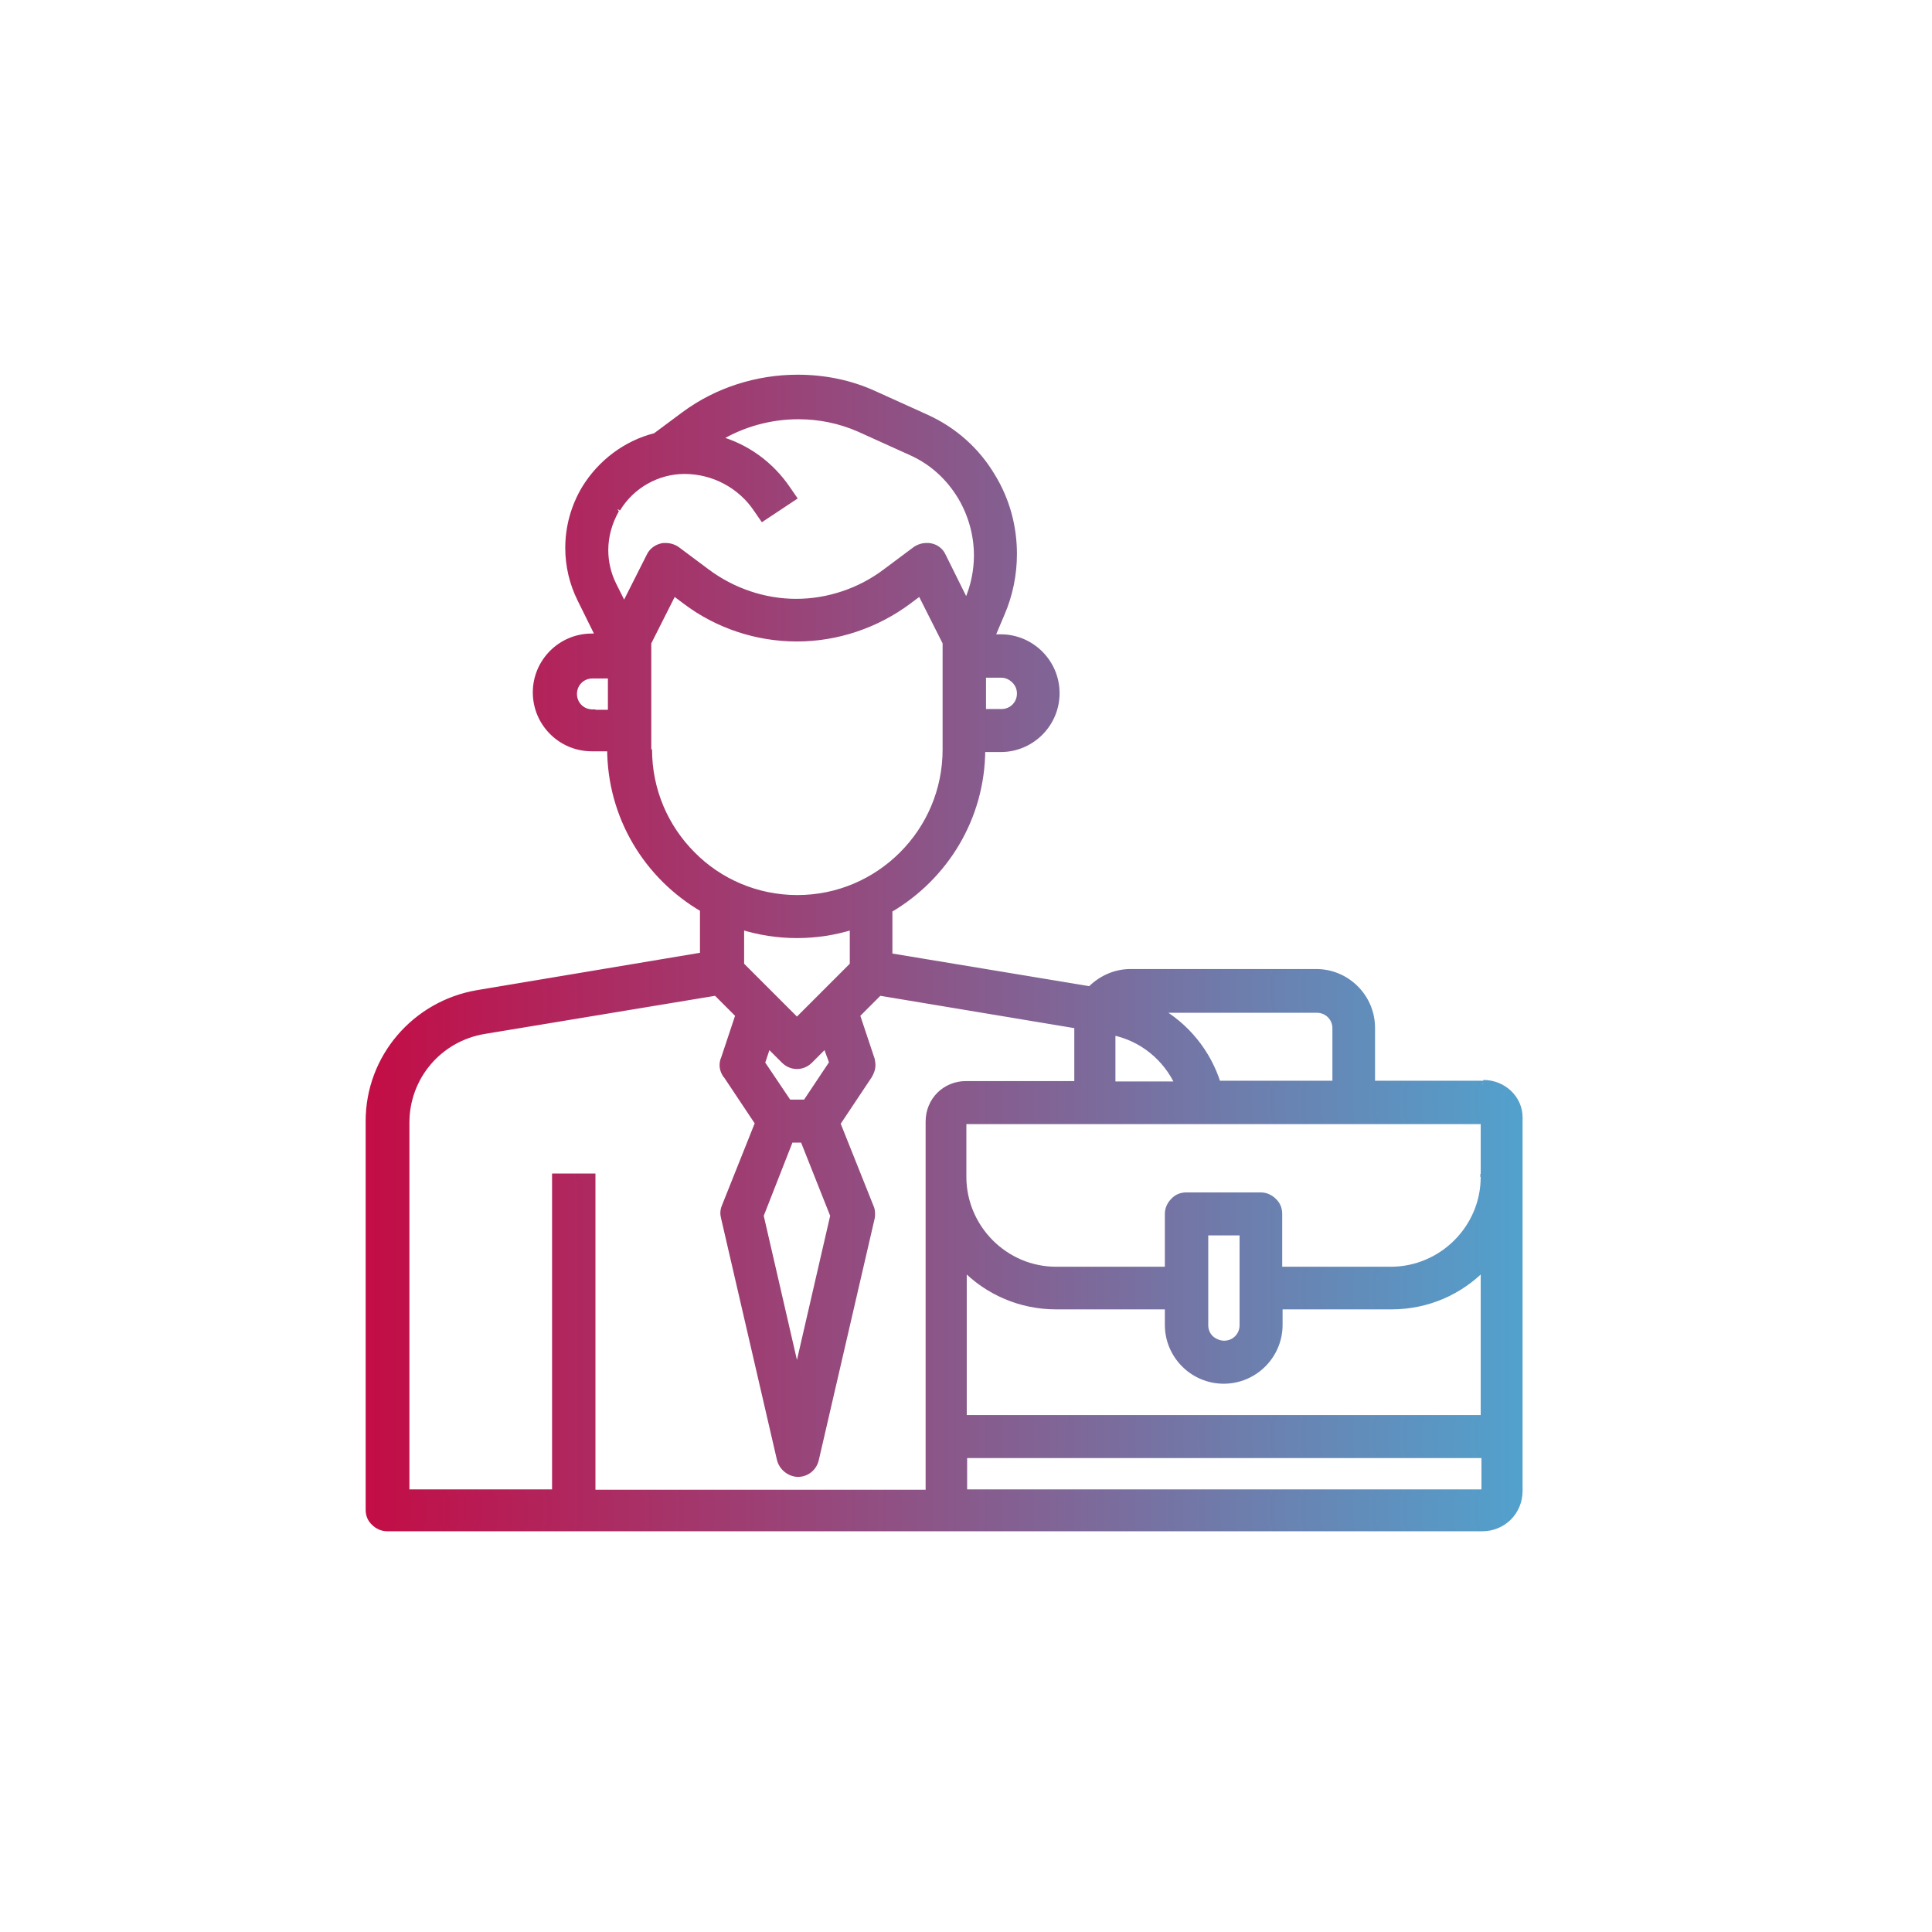
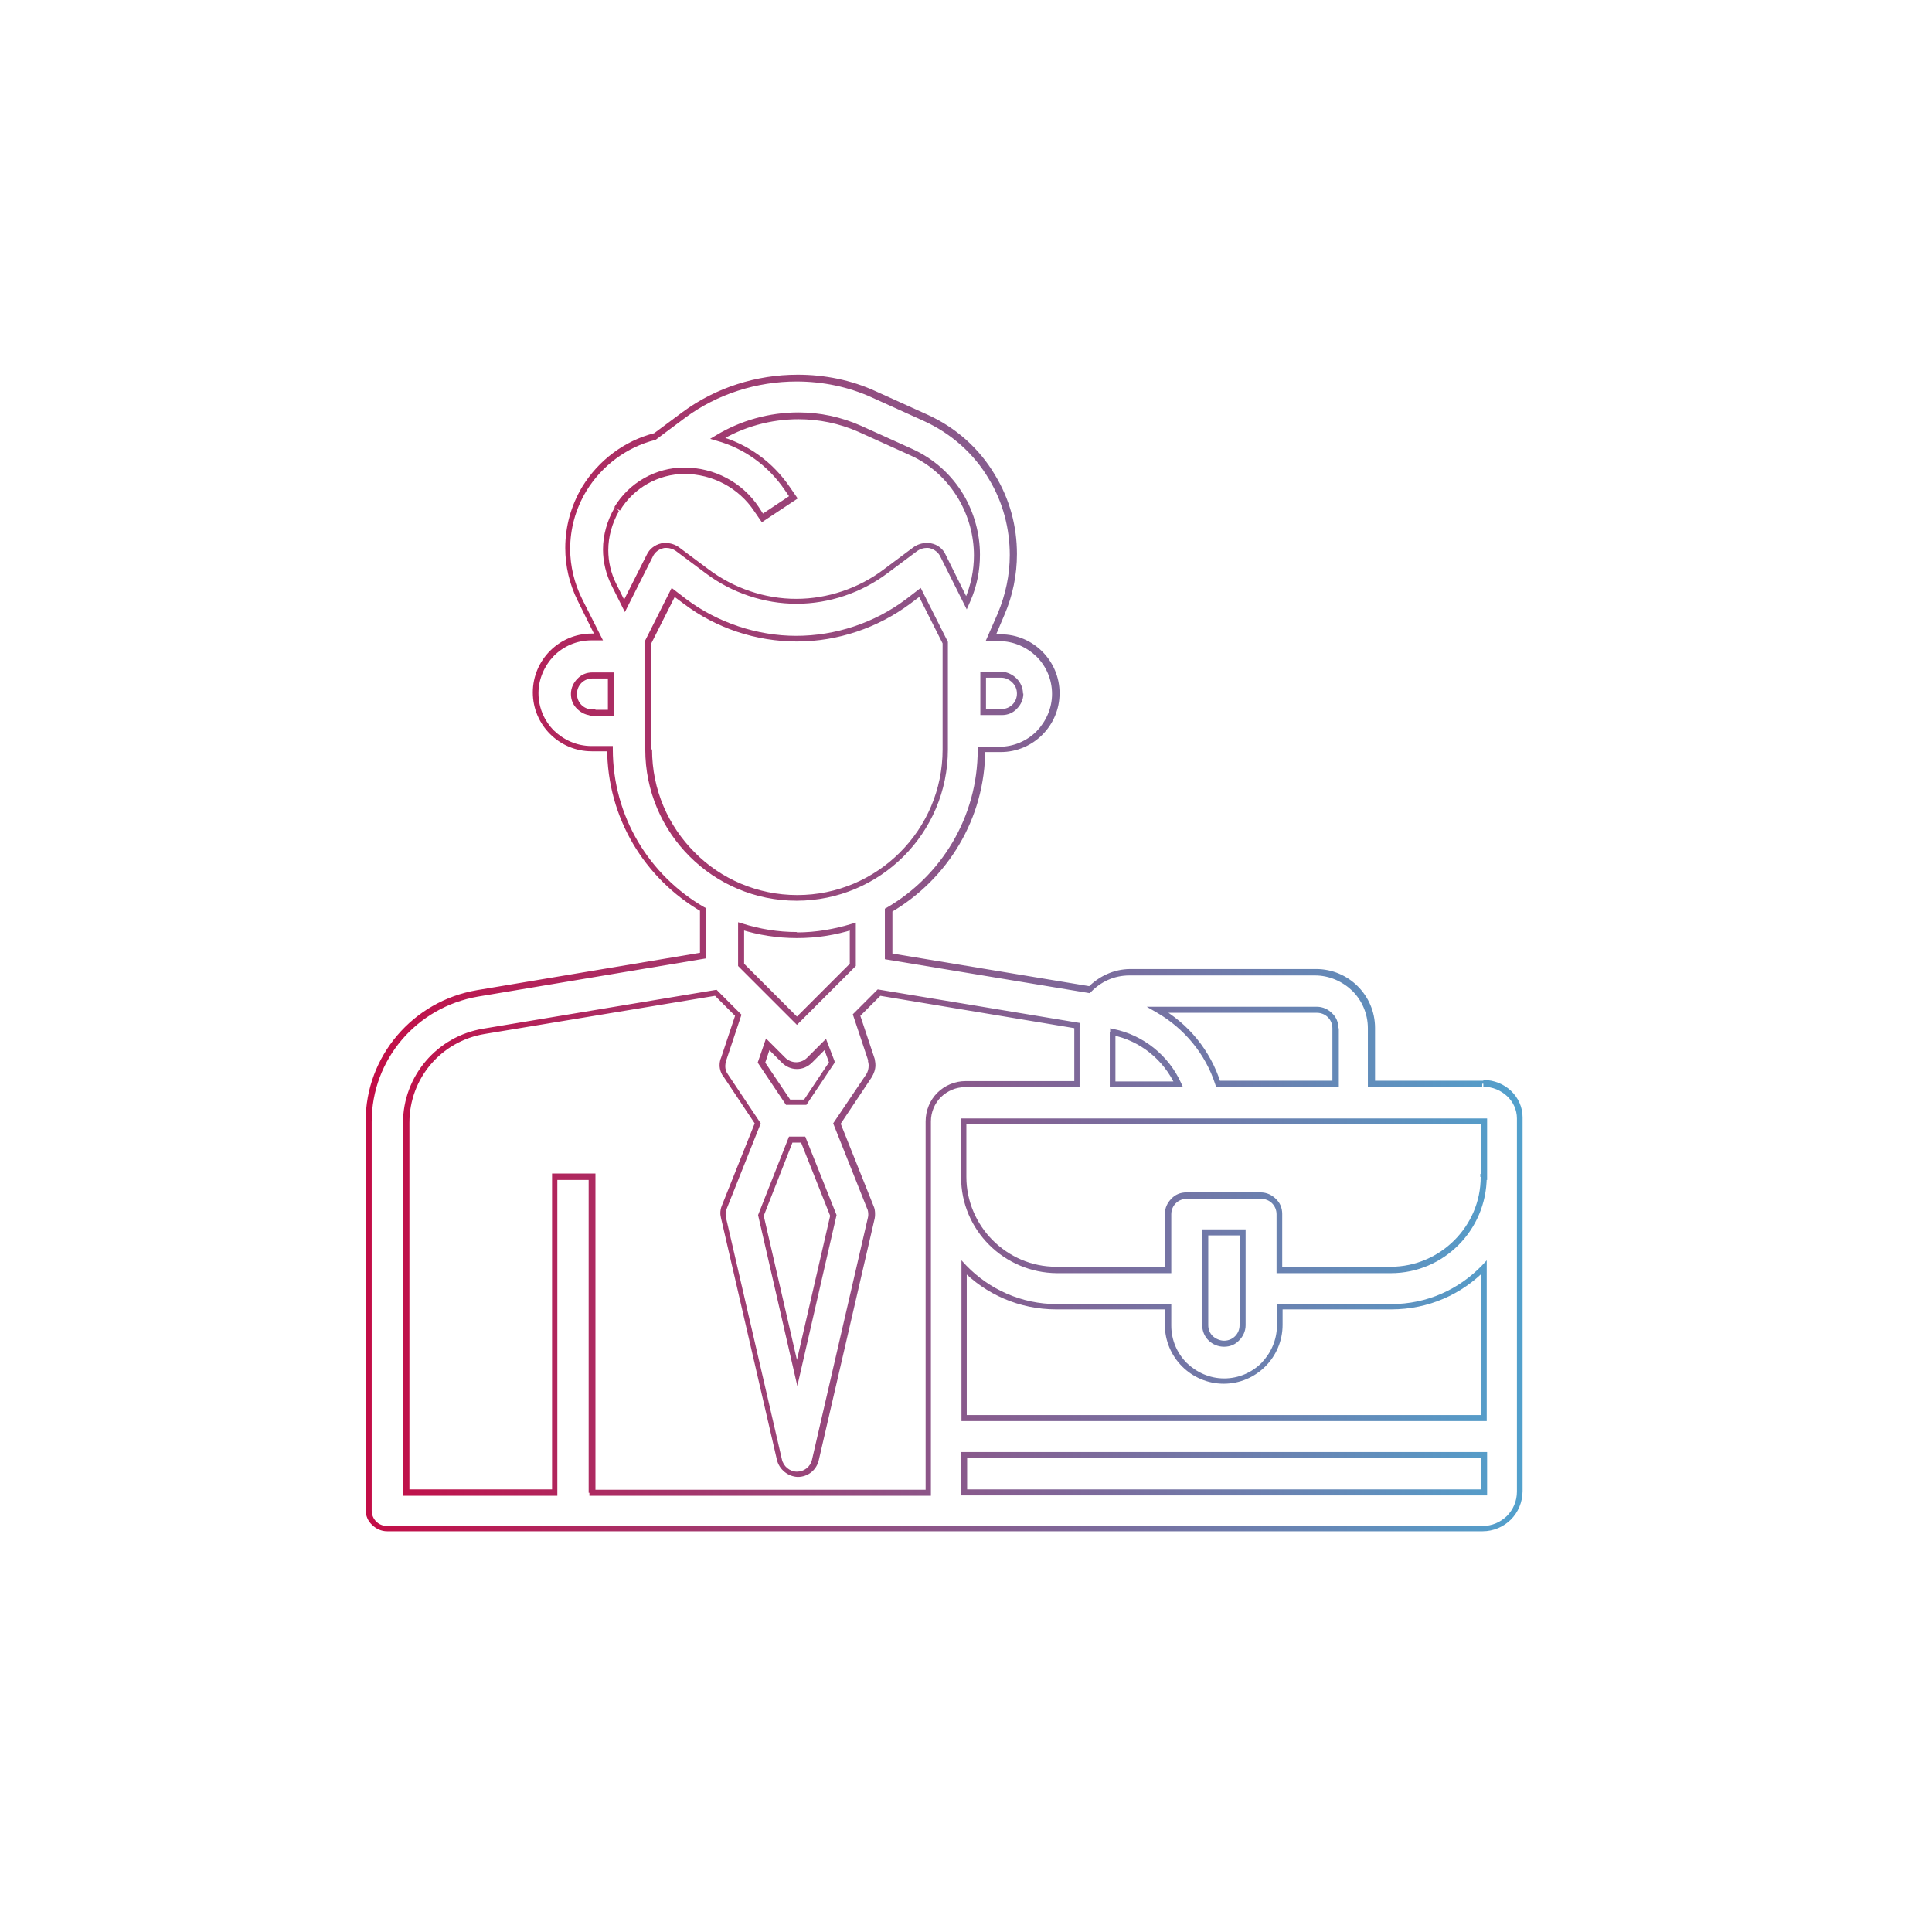
<svg xmlns="http://www.w3.org/2000/svg" version="1.1" id="Capa_1" x="0px" y="0px" width="512px" height="512px" viewBox="0 0 512 512" style="enable-background:new 0 0 512 512;" xml:space="preserve">
  <style type="text/css">
	.st0{fill:url(#SVGID_1_);}
	.st1{fill:url(#SVGID_00000078026113990416047690000009610953561736099716_);}
</style>
  <g>
    <linearGradient id="SVGID_1_" gradientUnits="userSpaceOnUse" x1="97.666" y1="252.699" x2="402.839" y2="252.699">
      <stop offset="0" style="stop-color:#C30D46" />
      <stop offset="1" style="stop-color:#52A1CD" />
    </linearGradient>
-     <path class="st0" d="M393.2,287.2h-29.6v-14.8c0-8.1-6.7-14.8-14.8-14.8h-49.2c-4.3,0-8,1.9-10.7,4.7l-53.2-8.8v-12.3   c14.7-8.5,24.6-24.4,24.6-42.6h4.9c8.1,0,14.8-6.7,14.8-14.8c0-8.1-6.7-14.8-14.8-14.8h-2.4l2.7-6.2c5.1-11.8,4.2-25.3-2.4-36.2   c-4.2-7-10.2-12.4-17.6-15.7l-13.7-6.2c-16.2-7.4-36.1-5.2-50.4,5.4l-7.8,5.8c-7.7,2-14.5,7-18.6,13.8c-5.4,9.1-5.8,20.1-1.1,29.5   l4.9,9.8h-1.9c-8.1,0-14.8,6.7-14.8,14.8c0,8.1,6.7,14.8,14.8,14.8h4.9c0,18.2,9.9,34,24.6,42.6v12.3l-59.8,10   c-16.7,2.8-28.8,17.1-28.8,33.9v103c0,2.7,2.2,4.9,4.9,4.9h152.6h4.9h132.8c5.4,0,9.9-4.4,9.9-9.9v-98.4   C403.1,291.7,398.8,287.2,393.2,287.2z M353.9,272.4v14.8h-31.1c-2.6-8.4-8.4-15.4-15.9-19.7H349   C351.7,267.5,353.9,269.7,353.9,272.4z M294.9,273.5c7.7,1.6,14.2,6.8,17.4,13.8h-17.4V273.5z M270.3,183.8c0,2.7-2.2,4.9-4.9,4.9   h-4.9v-9.9h4.9C268,178.9,270.3,181.1,270.3,183.8z M163.6,134.9c3.7-6.2,10.6-10.1,17.8-10.1c7.7,0,14.9,3.9,19.2,10.2l1.6,2.3   l8.2-5.4l-1.6-2.3c-4.5-6.7-11-11.3-18.5-13.4c11.1-6.9,25.6-8,37.6-2.6l13.7,6.2c5.5,2.5,10.1,6.6,13.2,11.9   c4.9,8.2,5.6,18.4,1.8,27.3l-0.3,0.7l-6.2-12.5c-0.6-1.4-1.9-2.3-3.2-2.6c-1.5-0.3-2.9,0-4.1,0.8l-7.9,5.9   c-6.8,5.1-15.2,7.9-23.6,7.9c-8.4,0-16.9-2.8-23.6-7.9l-7.9-5.9c-1.1-0.8-2.7-1.1-4.1-0.8c-1.5,0.3-2.6,1.2-3.2,2.6l-6.7,13.3   l-2.8-5.6C159.6,148.5,159.9,141,163.6,134.9z M157,188.8c-2.7,0-4.9-2.2-4.9-4.9c0-2.7,2.2-4.9,4.9-4.9h4.9v9.9H157V188.8z    M171.8,198.6v-28.3l6.7-13.3l3.1,2.4c8.4,6.4,18.9,9.9,29.6,9.9c10.6,0,21-3.5,29.6-9.9l3.1-2.4l6.7,13.3v28.3   c0,21.8-17.7,39.4-39.4,39.4C189.5,238,171.8,220.4,171.8,198.6z M211.2,247.8c5.1,0,10.1-0.8,14.8-2.3v10.1l-14.8,14.8l-14.8-14.8   v-10.1C201.1,247,206,247.8,211.2,247.8z M209.6,302h3.2l8,20.1l-9.6,41.7l-9.6-41.7L209.6,302z M220.5,281.6l-7.1,10.5h-4.6   l-7.1-10.5l1.7-4.9l4.2,4.2c0.9,0.9,2.2,1.5,3.4,1.5c1.2,0,2.5-0.5,3.4-1.5l4.2-4.2L220.5,281.6z M157,395.5v-83.7h-9.9v83.7h-39.4   v-98c0-12.1,8.6-22.3,20.6-24.3l61.4-10.2l5.9,5.9l-4,11.9c-0.5,1.5-0.3,3,0.6,4.3l8.4,12.6l-8.8,22.2c-0.4,0.9-0.4,2-0.2,2.9   l14.8,64c0.5,2.2,2.5,3.9,4.8,3.9s4.3-1.6,4.8-3.9l14.8-64c0.2-0.9,0.1-2-0.2-2.9l-8.8-22.2l8.4-12.6c0.8-1.2,1-2.8,0.6-4.3   l-4-11.9l5.9-5.9l52.6,8.7c0,0.2-0.1,0.5-0.1,0.7v14.8h-29.6c-5.4,0-9.9,4.4-9.9,9.9v98.4H157V395.5z M260.4,395.5h-4.9v-9.9h137.8   v9.9H260.4z M393.2,375.8H255.5v-39.9c6.2,6.5,15,10.4,24.6,10.4h29.6v4.9c0,8.1,6.7,14.8,14.8,14.8c8.1,0,14.8-6.7,14.8-14.8v-4.9   h29.6c9.7,0,18.3-4,24.6-10.4v39.9H393.2z M319.4,351.2v-24.6h9.9v24.6c0,2.7-2.2,4.9-4.9,4.9C321.7,356.1,319.4,353.9,319.4,351.2   z M393.2,311.9c0,13.5-11,24.6-24.6,24.6h-29.6v-14.8c0-2.7-2.2-4.9-4.9-4.9h-19.7c-2.7,0-4.9,2.2-4.9,4.9v14.8h-29.6   c-13.5,0-24.6-11-24.6-24.6v-14.8h137.8v14.8H393.2z" />
    <linearGradient id="SVGID_00000073706527500836158170000014064945778450928022_" gradientUnits="userSpaceOnUse" x1="96.885" y1="252.699" x2="403.62" y2="252.699">
      <stop offset="0" style="stop-color:#C30D46" />
      <stop offset="1" style="stop-color:#52A1CD" />
    </linearGradient>
    <path style="fill:url(#SVGID_00000073706527500836158170000014064945778450928022_);" d="M393.2,287.2v-0.8h-28.8v-14   c0-8.6-7-15.6-15.6-15.6h-49.2c-4.5,0-8.5,2-11.3,4.9l0.6,0.5l0.1-0.8l-52.5-8.7l0-11.6h-0.8l0.4,0.7c14.9-8.7,25-24.7,25-43.3   h-0.8v0.8h4.9c8.6,0,15.6-7,15.6-15.6c0-8.6-7-15.6-15.6-15.6H264l2.2-5.2c2.2-5.1,3.3-10.6,3.3-16.1c0-7.3-1.9-14.5-5.8-20.9   c-4.2-7.1-10.4-12.6-17.9-16l0,0l-13.7-6.2c-6.5-3-13.6-4.4-20.7-4.4c-10.9,0-21.7,3.4-30.5,9.9l-7.8,5.8l0.5,0.6l-0.2-0.8   c-7.9,2-14.8,7.2-19.1,14.2l0,0l0,0c-3,5-4.5,10.6-4.5,16.2c0,4.8,1.1,9.6,3.3,14l4.3,8.7h-0.6c-8.6,0-15.6,7-15.6,15.6   c0,8.6,7,15.6,15.6,15.6h4.9v-0.8h-0.8c0,18.5,10,34.6,25,43.3l0.4-0.7h-0.8v11.6l-59.1,9.9c-17,2.9-29.5,17.5-29.5,34.7v103   c0,1.6,0.6,3,1.7,4c1,1,2.4,1.7,4,1.7h152.6h4.9h132.8c2.9,0,5.6-1.2,7.5-3.1c1.9-1.9,3.1-4.6,3.1-7.6v-98.4h-0.8l0.8,0   c0-0.2,0-0.4,0-0.6c0-5.4-4.6-9.9-10.4-9.9V287.2v0.8c2.5,0,4.7,1,6.3,2.5c1.6,1.5,2.6,3.6,2.6,5.9c0,0.2,0,0.3,0,0.5l0,0v98.4   c0,2.5-1,4.8-2.7,6.5c-1.7,1.6-3.9,2.6-6.4,2.6H260.1h-4.9H102.6c-2.3,0-4.1-1.8-4.1-4.1v-103c0-16.5,11.9-30.4,28.2-33.2L187,254   v-13.4l-0.4-0.2c-14.5-8.4-24.2-24-24.2-41.9v-0.8h-5.7c-3.8,0-7.3-1.6-9.9-4.1c-2.5-2.5-4.1-6-4.1-9.9c0-3.8,1.6-7.3,4.1-9.9   c2.5-2.5,6-4.1,9.9-4.1h3.1l-5.5-10.9c-2.1-4.2-3.2-8.8-3.2-13.3c0-5.3,1.4-10.6,4.3-15.4l0,0c4.1-6.7,10.7-11.6,18.2-13.5l0.1,0   l7.9-5.9c8.5-6.3,19-9.6,29.5-9.6c6.9,0,13.8,1.4,20.1,4.3l13.7,6.2l0,0c7.2,3.3,13.2,8.6,17.2,15.4c3.7,6.1,5.5,13.1,5.5,20.1   c0,5.2-1.1,10.5-3.2,15.5l-3.2,7.3h3.6c3.8,0,7.3,1.6,9.9,4.1c2.5,2.5,4.1,6,4.1,9.9c0,3.8-1.6,7.3-4.1,9.9c-2.5,2.5-6,4.1-9.9,4.1   h-5.7v0.8c0,17.9-9.7,33.5-24.2,41.9l-0.4,0.2v13.4l54.3,9l0.3-0.3c2.6-2.7,6.1-4.4,10.2-4.4h49.2c3.8,0,7.3,1.6,9.9,4.1   c2.5,2.5,4.1,6,4.1,9.9V288h30.3V287.2z M353.9,272.4h-0.8v14h-30.3v0.8l0.7-0.2c-2.7-8.6-8.6-15.8-16.3-20.1l-0.4,0.7v0.8H349   c2.3,0,4.1,1.8,4.1,4.1H353.9h0.8c0-1.6-0.6-3-1.7-4c-1-1-2.4-1.7-4-1.7h-45.1l2.6,1.5c7.3,4.2,13,11,15.6,19.2l0.2,0.6h32.5v-15.6   H353.9z M294.9,273.5l-0.2,0.8c7.5,1.5,13.7,6.6,16.8,13.4l0.7-0.3v-0.8h-16.6l0-13.1H294.9l-0.2,0.8L294.9,273.5h-0.8v14.6h19.4   L313,287c-3.3-7.3-10-12.7-17.9-14.3l-0.9-0.2v1H294.9z M270.3,183.8h-0.8c0,2.3-1.8,4.1-4.1,4.1h-4.1v-8.3h4.1v-0.8l0,0.8   c1.1,0,2.1,0.5,2.9,1.3c0.8,0.8,1.2,1.8,1.2,2.9H270.3h0.8c0-1.6-0.7-3-1.7-4c-1-1-2.4-1.7-3.9-1.8l0,0h-5.7v11.5h5.7   c1.6,0,3-0.6,4-1.7c1-1,1.7-2.4,1.7-4H270.3z M163.6,134.9l0.7,0.4c3.6-6,10.2-9.7,17.1-9.7c7.4,0,14.4,3.7,18.5,9.9l2,2.9l9.5-6.3   l-2-2.9l0,0c-4.6-6.8-11.3-11.6-19-13.7l-0.2,0.8l0.4,0.7c6.3-3.9,13.7-5.9,21-5.9c5.4,0,10.8,1.1,15.8,3.3l13.7,6.2   c5.4,2.4,9.8,6.4,12.9,11.6l0,0l0,0c2.7,4.6,4.1,9.8,4.1,15c0,3.9-0.8,7.9-2.4,11.6l0,0l-0.3,0.7l0.7,0.3l0.7-0.3l-6.2-12.5   l-0.7,0.3l0.7-0.3c-0.7-1.6-2.2-2.7-3.8-3l0,0l0,0c-0.4-0.1-0.9-0.1-1.3-0.1c-1.2,0-2.4,0.4-3.4,1.1l0,0l-7.9,5.9   c-6.6,5-14.9,7.8-23.2,7.8c-8.3,0-16.5-2.8-23.2-7.8l-7.9-5.9l0,0c-1-0.7-2.2-1.1-3.5-1.1c-0.4,0-0.8,0-1.2,0.1l0.2,0.8l-0.2-0.8   c-1.7,0.4-3.1,1.5-3.8,3l0.7,0.3l-0.7-0.3l-6,11.9l-2.1-4.2l0,0c-1.4-2.8-2.1-5.9-2.1-8.9c0-3.6,1-7.1,2.8-10.3l0,0L163.6,134.9   l-0.7-0.4c-2,3.4-3.1,7.3-3.1,11.1c0,3.3,0.8,6.6,2.3,9.6l0,0l3.5,7l7.4-14.7l0,0c0.5-1.1,1.5-1.9,2.7-2.2l0,0l0,0   c0.3-0.1,0.6-0.1,0.9-0.1c0.9,0,1.8,0.3,2.5,0.8l0.5-0.6l-0.5,0.6l7.9,5.9c6.9,5.2,15.5,8.1,24.1,8.1c8.6,0,17.2-2.9,24.1-8.1   l7.9-5.9l-0.5-0.6l0.5,0.6c0.7-0.5,1.6-0.8,2.5-0.8c0.3,0,0.6,0,0.9,0.1l0.2-0.8l-0.2,0.8c1.1,0.3,2.2,1.1,2.7,2.2l0,0l7,14l1-2.3   l0,0c1.7-3.9,2.5-8,2.5-12.2c0-5.5-1.5-11-4.3-15.8l0,0c-3.2-5.4-7.9-9.6-13.6-12.2l-13.7-6.2c-5.2-2.3-10.8-3.5-16.5-3.5   c-7.7,0-15.3,2.1-21.9,6.1l-1.5,0.9l1.7,0.5c7.3,2,13.7,6.6,18.1,13.1l0,0l1.1,1.6l-6.9,4.6l-1.1-1.7l0,0   c-4.4-6.6-11.8-10.5-19.8-10.5c-7.5,0-14.6,4-18.5,10.5l0,0L163.6,134.9z M157,188.8V188c-2.3,0-4.1-1.8-4.1-4.1   c0-2.3,1.8-4.1,4.1-4.1h4.1v8.3H157v0.8h0.8v-0.1V188H157V188.8h-0.8v0.1v0.8h6.5v-11.5H157c-1.6,0-3,0.6-4,1.7c-1,1-1.7,2.4-1.7,4   c0,1.6,0.6,3,1.7,4c1,1,2.4,1.7,4,1.7V188.8h-0.8H157z M171.8,198.6h0.8v-28.1l6.2-12.3l2.4,1.8l0,0c8.6,6.5,19.2,10,30,10   c10.8,0,21.4-3.6,30-10l0,0l2.4-1.8l6.2,12.3l0,28.1c0,10.7-4.3,20.3-11.3,27.3c-7,7-16.6,11.3-27.2,11.3   c-10.6,0-20.3-4.3-27.2-11.3c-7-7-11.3-16.6-11.3-27.3H171.8H171c0,22.2,18,40.1,40.1,40.1c22.1,0,40.1-17.9,40.1-40.1v-28.5   l-7.2-14.3l-3.9,3l0.5,0.6l-0.5-0.6c-8.4,6.3-18.7,9.7-29.1,9.7c-10.4,0-20.8-3.5-29.1-9.7l0,0l-3.9-3l-7.2,14.3v28.5H171.8z    M211.2,247.8v0.8c5.2,0,10.3-0.8,15-2.3l-0.2-0.7h-0.8v9.8l-14,14l-14-14v-9.8h-0.8l-0.2,0.7c4.8,1.5,9.8,2.3,15,2.3V247.8v-0.8   c-5,0-9.9-0.8-14.6-2.3l-1-0.3V256l15.6,15.6l15.6-15.6v-11.5l-1,0.3c-4.6,1.4-9.5,2.3-14.6,2.3V247.8z M209.6,302v0.8h2.7   l7.7,19.4l-8.8,38.2l-8.8-38.2l7.8-19.9L209.6,302v0.8V302l-0.7-0.3l-8,20.3l10.4,45.3l10.4-45.3l-8.3-20.8h-4.3l-0.2,0.5   L209.6,302z M220.5,281.6l-0.6-0.4l-6.8,10.2h-3.7l-6.6-9.8l1.1-3.3l3.3,3.3c1.1,1.1,2.5,1.7,4,1.7c1.5,0,2.9-0.6,4-1.7l3.3-3.3   l1.4,3.8L220.5,281.6l-0.6-0.4L220.5,281.6l0.7-0.3l-2.3-6l-5,5c-0.8,0.8-1.9,1.2-2.9,1.2c-1,0-2.1-0.4-2.9-1.2l-5.1-5.1l-2.2,6.4   l7.5,11.2h5.4l7.5-11.2l-0.1-0.4L220.5,281.6z M157,395.5h0.8V311h-11.5v83.7h-37.8v-97.2c0-11.7,8.4-21.6,20-23.5l61-10.1l5.3,5.3   l-3.8,11.4l0.7,0.2l-0.7-0.3c-0.2,0.6-0.3,1.2-0.3,1.8c0,1.1,0.4,2.2,1.1,3.2l0.6-0.5l-0.6,0.4l8.2,12.3l-8.7,21.8l0.7,0.3   l-0.7-0.3c-0.3,0.7-0.4,1.4-0.4,2c0,0.5,0.1,0.9,0.2,1.4l14.8,64l0,0c0.6,2.5,2.9,4.4,5.5,4.5c2.7,0,5-1.8,5.6-4.5l0,0l14.8-64l0,0   c0.1-0.4,0.1-0.8,0.1-1.2c0-0.7-0.1-1.5-0.4-2.1l0,0l-8.7-21.8l8.2-12.3l0,0c0.6-1,1-2.1,1-3.2c0-0.6-0.1-1.1-0.2-1.7l0,0   l-3.8-11.4l5.3-5.3l52.2,8.7l0.1-0.8h-0.8h0.1l-0.1,0v0h0.1l-0.1,0c0,0,0,0.1,0,0.2c0,0.1-0.1,0.3-0.1,0.5v14h-28.8   c-2.9,0-5.6,1.2-7.5,3.1c-1.9,1.9-3.1,4.6-3.1,7.6v97.6l-88.1,0v0.8h0.8v-0.1H157h-0.8v0.1v0.8h90.5v-99.2c0-2.5,1-4.8,2.7-6.5   c1.7-1.6,3.9-2.6,6.4-2.6h30.3v-15.6h-0.1l0.1,0v0h-0.1l0.1,0c0,0,0-0.1,0-0.2c0-0.1,0.1-0.3,0.1-0.5v-0.7l-53.6-8.9l-6.6,6.6   l4.1,12.3l0.7-0.2l-0.8,0.2c0.1,0.4,0.2,0.8,0.2,1.3c0,0.8-0.2,1.7-0.7,2.4l0,0l-8.7,12.9l9,22.6l0.7-0.3l-0.7,0.2   c0.2,0.5,0.3,1.1,0.3,1.6c0,0.3,0,0.6-0.1,0.9l0,0l-14.8,64.1l0,0c-0.4,1.9-2.1,3.2-4,3.2c-1.9,0-3.6-1.4-4-3.3l0,0l-14.8-64l0,0   c-0.1-0.3-0.1-0.7-0.1-1c0-0.5,0.1-1,0.3-1.4l0,0l9-22.6l-8.7-13l0,0c-0.5-0.7-0.7-1.4-0.7-2.2c0-0.4,0.1-0.9,0.2-1.3l0,0l4.1-12.3   l-6.6-6.6l-61.8,10.3c-12.3,2-21.3,12.6-21.3,25v98.8h40.9v-83.7h8.3l0,82.9H157z M260.4,395.5v-0.8h-4.1v-8.3h136.3v8.3H260.4   V395.5v0.8h133.7v-11.5H254.7v11.5h5.7V395.5z M393.2,375.8V375h-137v-39.1h-0.8l-0.6,0.5c6.4,6.6,15.3,10.6,25.1,10.6h28.8v4.1   c0,8.6,7,15.6,15.6,15.6c8.6,0,15.6-7,15.6-15.6v-4.1l28.8,0c9.9,0,18.7-4,25.1-10.6l-0.6-0.5h-0.8v39.9h0.8V375h-0.1V375.8v0.8   h0.1h0.8V334l-1.3,1.4c-6.1,6.3-14.5,10.2-24,10.2h-30.3v5.7c0,3.8-1.6,7.3-4.1,9.9c-2.5,2.5-6,4.1-9.9,4.1c-3.8,0-7.3-1.6-9.9-4.1   c-2.5-2.5-4.1-6-4.1-9.9v-5.7h-30.3c-9.4,0-17.9-3.9-24-10.2l-1.3-1.4v42.6h138.5V375.8z M319.4,351.2h0.8v-23.8h8.3l0,23.8   c0,2.3-1.8,4.1-4.1,4.1c-1.1,0-2.2-0.5-3-1.2c-0.8-0.8-1.2-1.8-1.2-2.9H319.4h-0.8c0,3.2,2.6,5.7,5.8,5.7c1.6,0,3-0.6,4-1.7   c1-1,1.7-2.4,1.7-4v-25.4h-11.5v25.4H319.4z M393.2,311.9h-0.8c0,6.6-2.7,12.5-7,16.8c-4.3,4.3-10.3,7-16.8,7h-28.8l0-14   c0-1.6-0.6-3-1.7-4c-1-1-2.4-1.7-4-1.7h-19.7c-1.6,0-3,0.6-4,1.7c-1,1-1.7,2.4-1.7,4v14h-28.8c-6.6,0-12.5-2.7-16.8-7   c-4.3-4.3-7-10.3-7-16.8v-14h136.3l0,14h0.8v-0.8h-0.1h-0.8v0.8H393.2v0.8h0.1h0.8v-16.3H254.7v15.6c0,14,11.4,25.3,25.4,25.4h30.3   v-15.6c0-2.3,1.8-4.1,4.1-4.1h19.7c2.3,0,4.1,1.8,4.1,4.1v15.6h30.3c14,0,25.3-11.4,25.4-25.4H393.2v0.8V311.9z" />
  </g>
</svg>